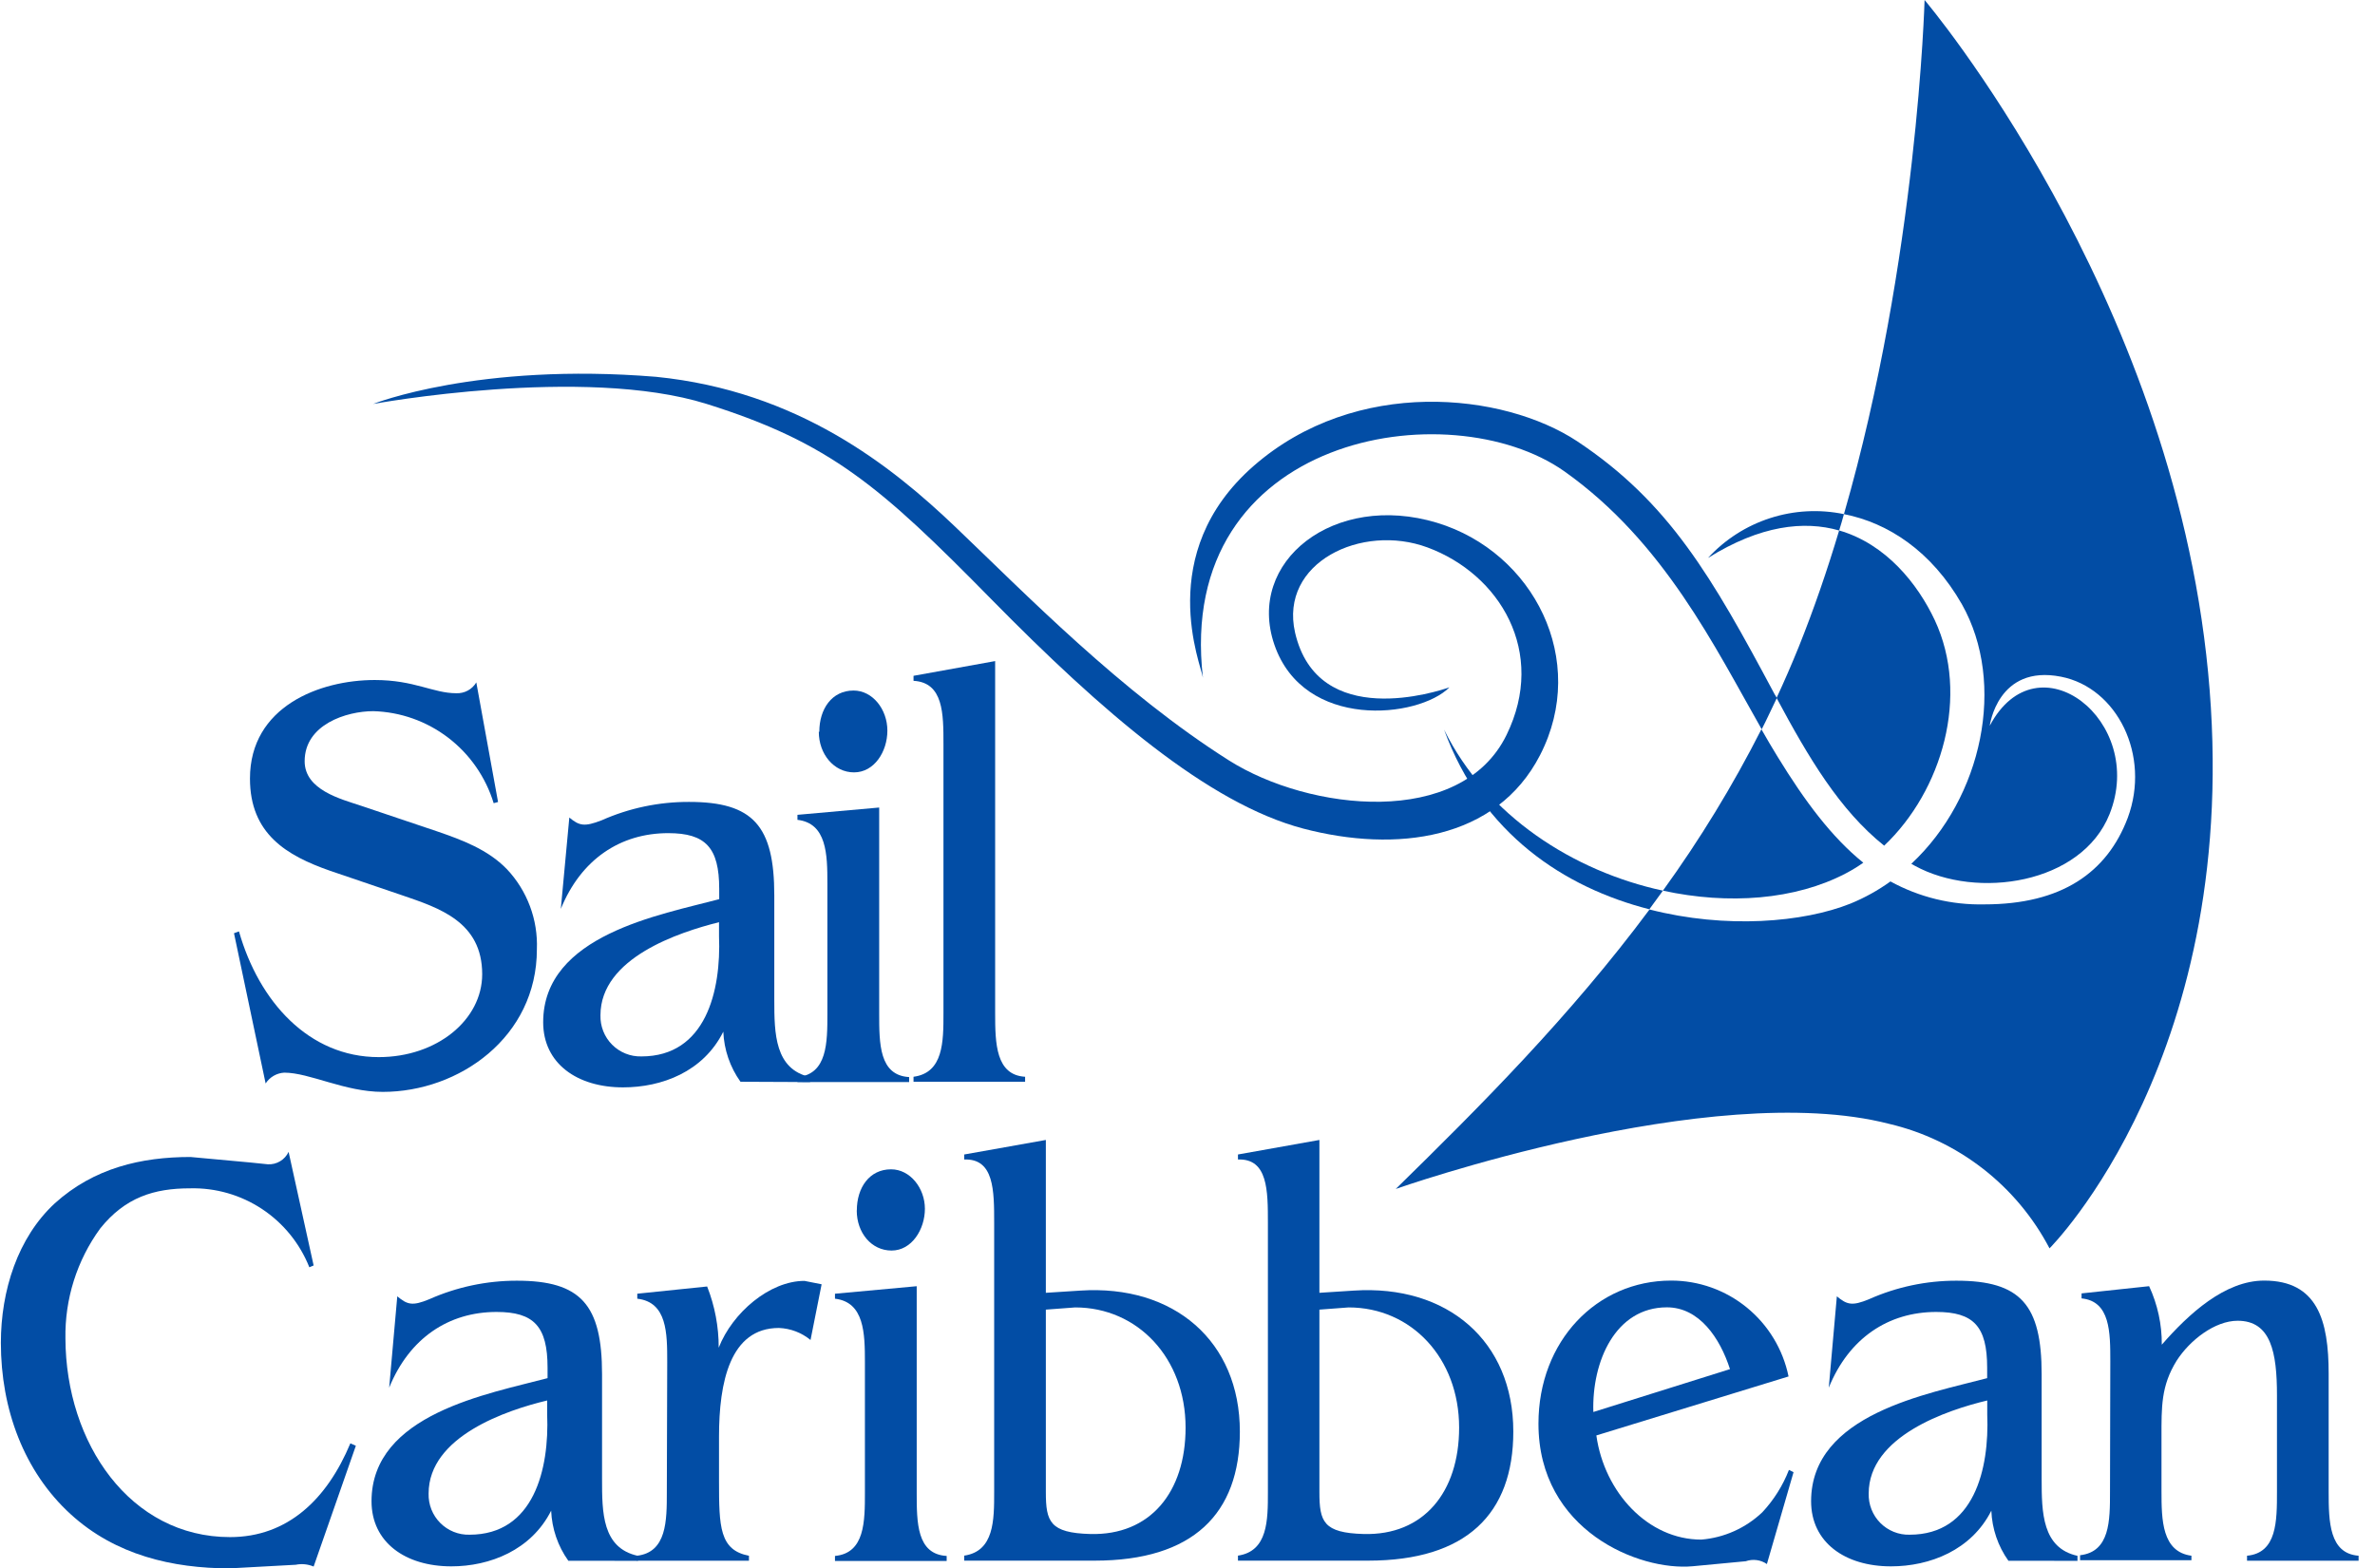
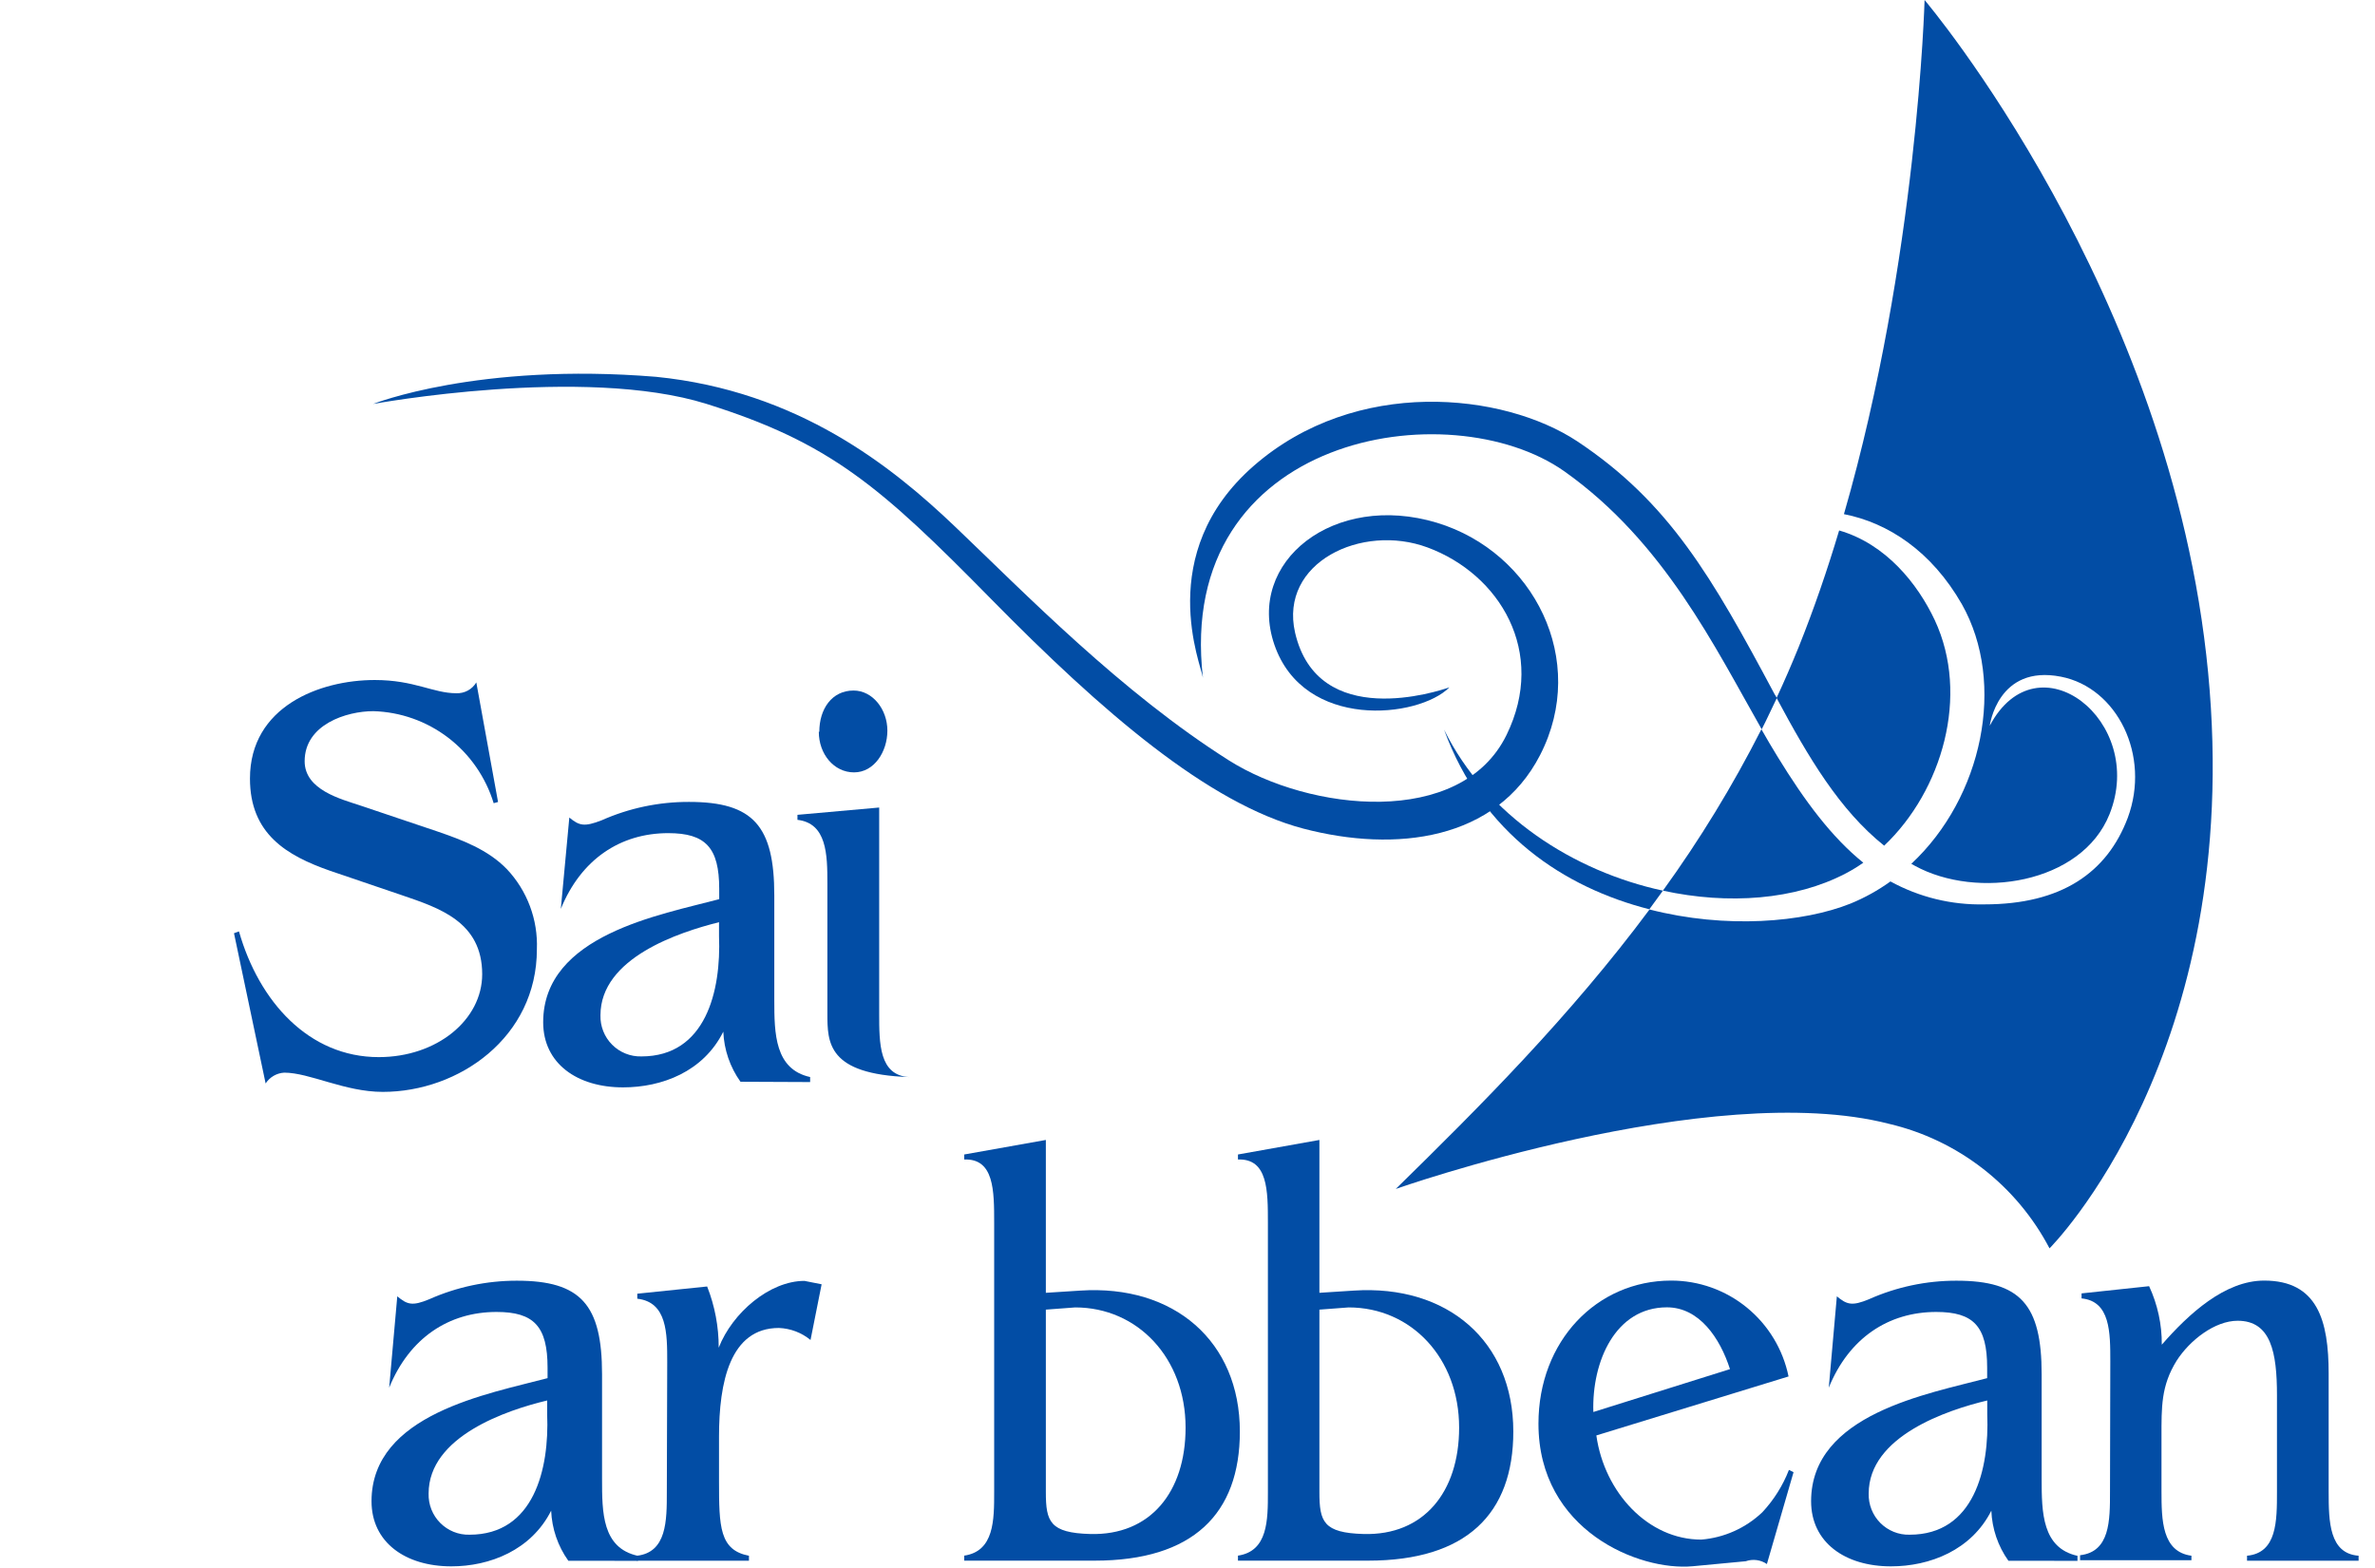
<svg xmlns="http://www.w3.org/2000/svg" width="109" height="72" viewBox="0 0 109 72" fill="none">
  <path d="M86.473 38.823C89.134 36.303 90.412 31.926 88.795 28.468C88.012 26.803 86.555 24.973 84.407 24.352C83.867 26.164 83.249 27.962 82.548 29.709C82.227 30.5 81.89 31.278 81.535 32.041C83.001 34.777 84.426 37.186 86.473 38.823Z" fill="#024DA5" />
  <path d="M84.719 40.092C84.995 39.947 85.261 39.785 85.516 39.605C84.055 38.428 82.823 36.763 81.591 34.754C81.339 34.349 81.091 33.921 80.839 33.48C79.528 36.064 78.017 38.541 76.319 40.888C79.337 41.545 82.397 41.311 84.719 40.092Z" fill="#024DA5" />
  <path d="M101.34 30.864C99.655 13.335 88.328 0 88.328 0C88.328 0 88.007 11.896 84.627 23.603C86.652 23.998 88.653 25.309 90.041 27.741C92.088 31.369 90.984 36.616 87.719 39.656L87.884 39.748C90.728 41.306 95.533 40.584 96.815 37.38C98.528 33.103 93.504 29.181 91.319 33.319C91.319 33.319 91.676 30.491 94.589 31.066C97.172 31.572 98.711 34.685 97.653 37.545C96.705 40.056 94.617 41.518 91.076 41.518C89.571 41.553 88.083 41.19 86.762 40.465C86.193 40.875 85.578 41.216 84.93 41.481C82.777 42.346 79.209 42.654 75.705 41.752C72.073 46.64 67.919 50.802 64.058 54.582C64.058 54.582 78.522 49.487 86.698 51.593C88.261 51.96 89.728 52.66 90.999 53.647C92.27 54.633 93.314 55.882 94.062 57.309C94.062 57.309 103.03 48.383 101.34 30.864Z" fill="#024DA5" />
  <path d="M81.435 31.852C78.572 26.486 76.603 23.06 72.389 20.26C68.995 18.016 62.23 17.289 57.535 21.391C52.928 25.415 55.144 30.565 55.208 31.116C53.921 19.943 66.535 17.924 71.798 21.639C76.378 24.886 78.71 29.719 80.853 33.48C81.091 33.02 81.311 32.528 81.549 32.041L81.435 31.852Z" fill="#024DA5" />
  <path d="M66.274 33.494C68.024 38.294 71.821 40.755 75.696 41.743C75.902 41.463 76.113 41.178 76.319 40.888C72.229 40.005 68.225 37.458 66.274 33.494Z" fill="#024DA5" />
-   <path d="M78.389 25.613C80.793 24.113 82.795 23.893 84.407 24.353C84.485 24.104 84.558 23.856 84.627 23.603C83.503 23.369 82.338 23.432 81.245 23.784C80.152 24.136 79.168 24.766 78.389 25.613Z" fill="#024DA5" />
  <path fill-rule="evenodd" clip-rule="evenodd" d="M17.124 18.545C17.124 18.545 26.784 16.77 32.436 18.545C38.088 20.32 40.396 22.32 45.485 27.498C50.573 32.676 55.442 36.883 59.807 38.037C64.076 39.159 68.67 38.571 70.68 34.667C72.925 30.303 70.383 25.346 65.949 23.999C61.236 22.573 57.173 25.769 58.488 29.599C59.839 33.526 65.097 32.984 66.522 31.554C66.022 31.729 60.48 33.568 59.436 29.038C58.708 25.82 62.5 24.017 65.509 25.13C68.825 26.353 71.006 29.931 69.141 33.742C67.048 38.024 60.091 37.242 56.404 34.91C51.448 31.774 47.069 27.264 43.854 24.197C40.927 21.401 36.622 17.952 30.113 17.299C21.938 16.628 17.124 18.545 17.124 18.545Z" fill="#024DA5" />
  <path d="M22.858 36.818L22.657 36.873C22.292 35.678 21.563 34.626 20.572 33.868C19.581 33.11 18.379 32.683 17.133 32.648C15.91 32.648 13.982 33.255 13.982 34.947C13.982 36.271 15.658 36.685 16.561 36.988L20.06 38.166C21.182 38.552 22.387 38.993 23.266 39.904C23.728 40.394 24.087 40.972 24.323 41.604C24.559 42.235 24.667 42.908 24.64 43.582C24.64 47.615 21.068 50.126 17.568 50.126C15.814 50.126 14.216 49.243 13.043 49.243C12.872 49.253 12.706 49.303 12.558 49.389C12.41 49.475 12.284 49.595 12.191 49.739L10.739 42.842L10.968 42.759C11.884 45.978 14.174 48.53 17.381 48.53C20.055 48.53 22.13 46.82 22.13 44.723C22.13 42.318 20.156 41.683 18.466 41.104L15.141 39.973C13.158 39.278 11.472 38.285 11.472 35.742C11.472 32.431 14.678 31.218 17.197 31.218C19.029 31.218 19.872 31.825 20.944 31.825C21.127 31.832 21.309 31.79 21.47 31.703C21.631 31.616 21.766 31.486 21.86 31.328L22.858 36.818Z" fill="#024DA5" />
  <path d="M33.984 49.661C33.504 48.989 33.23 48.189 33.196 47.362C32.28 49.202 30.375 49.919 28.593 49.919C26.486 49.919 24.929 48.82 24.929 46.93C24.929 42.916 30.324 41.996 33.008 41.279V40.805C33.008 38.911 32.381 38.248 30.668 38.248C28.469 38.248 26.665 39.449 25.739 41.725L26.129 37.531C26.587 37.913 26.825 37.963 27.608 37.66C28.873 37.097 30.242 36.809 31.625 36.814C34.566 36.814 35.536 37.913 35.536 41.109V45.914C35.536 47.45 35.559 49.087 37.181 49.445V49.675L33.984 49.661ZM32.999 42.336C31.167 42.796 27.558 43.973 27.558 46.608C27.551 46.858 27.595 47.106 27.686 47.338C27.778 47.571 27.916 47.782 28.092 47.958C28.268 48.135 28.477 48.274 28.709 48.367C28.939 48.46 29.187 48.504 29.436 48.498C32.399 48.498 33.1 45.482 32.999 42.98V42.336Z" fill="#024DA5" />
-   <path d="M40.35 37.072V46.53C40.35 47.91 40.35 49.367 41.724 49.446V49.675H36.599V49.446C37.973 49.317 37.973 47.859 37.973 46.53V40.553C37.973 39.224 37.946 37.794 36.599 37.637V37.407L40.35 37.072ZM37.602 33.595C37.602 32.547 38.179 31.701 39.173 31.701C40.053 31.701 40.726 32.57 40.726 33.54C40.726 34.51 40.121 35.458 39.196 35.458C38.271 35.458 37.579 34.616 37.579 33.595H37.602Z" fill="#024DA5" />
-   <path d="M45.672 30.349V46.516C45.672 47.896 45.7 49.353 47.047 49.432V49.661H41.926V49.432C43.3 49.252 43.3 47.818 43.3 46.516V34.17C43.3 32.763 43.3 31.333 41.926 31.255V31.025L45.672 30.349Z" fill="#024DA5" />
+   <path d="M40.35 37.072V46.53C40.35 47.91 40.35 49.367 41.724 49.446V49.675V49.446C37.973 49.317 37.973 47.859 37.973 46.53V40.553C37.973 39.224 37.946 37.794 36.599 37.637V37.407L40.35 37.072ZM37.602 33.595C37.602 32.547 38.179 31.701 39.173 31.701C40.053 31.701 40.726 32.57 40.726 33.54C40.726 34.51 40.121 35.458 39.196 35.458C38.271 35.458 37.579 34.616 37.579 33.595H37.602Z" fill="#024DA5" />
  <path d="M26.083 71.651C25.603 70.978 25.329 70.179 25.295 69.352C24.379 71.168 22.474 71.908 20.715 71.908C18.608 71.908 17.051 70.809 17.051 68.919C17.051 64.905 22.442 63.985 25.13 63.268V62.785C25.13 60.891 24.503 60.229 22.79 60.229C20.591 60.229 18.787 61.429 17.861 63.705L18.233 59.511C18.691 59.893 18.924 59.971 19.712 59.64C20.974 59.081 22.34 58.793 23.72 58.794C26.655 58.794 27.631 59.893 27.631 63.089V67.894C27.631 69.43 27.631 71.067 29.275 71.425V71.655L26.083 71.651ZM25.112 64.293C23.28 64.73 19.671 65.93 19.671 68.565C19.664 68.815 19.707 69.063 19.799 69.296C19.891 69.528 20.029 69.739 20.205 69.915C20.381 70.092 20.59 70.231 20.821 70.324C21.052 70.417 21.3 70.462 21.549 70.455C24.507 70.455 25.213 67.439 25.112 64.937V64.293Z" fill="#024DA5" />
  <path d="M30.622 62.537C30.622 61.208 30.622 59.778 29.248 59.621V59.391L32.454 59.06C32.807 59.955 32.987 60.908 32.985 61.87C33.613 60.261 35.326 58.803 36.92 58.803L37.708 58.959L37.199 61.516C36.788 61.178 36.278 60.985 35.747 60.964C33.498 60.964 32.999 63.47 32.999 65.949V67.995C32.999 70.092 33.022 71.163 34.373 71.421V71.65H29.23V71.421C30.604 71.264 30.604 69.807 30.604 68.505L30.622 62.537Z" fill="#024DA5" />
-   <path d="M42.072 59.047V68.515C42.072 69.894 42.072 71.352 43.447 71.43V71.66H38.321V71.43C39.695 71.301 39.695 69.844 39.695 68.515V62.537C39.695 61.208 39.668 59.778 38.321 59.621V59.392L42.072 59.047ZM39.324 55.57C39.324 54.522 39.901 53.681 40.895 53.681C41.775 53.681 42.448 54.55 42.448 55.492C42.448 56.435 41.848 57.41 40.918 57.41C39.989 57.41 39.32 56.591 39.32 55.57H39.324Z" fill="#024DA5" />
  <path d="M73.264 65.898C73.635 68.528 75.645 70.68 78.078 70.68C79.127 70.595 80.116 70.152 80.881 69.425C81.408 68.861 81.823 68.201 82.103 67.48L82.314 67.585L81.091 71.802C80.951 71.705 80.79 71.643 80.621 71.621C80.452 71.599 80.281 71.617 80.12 71.673L77.688 71.903C75.233 72.133 70.607 70.266 70.607 65.36C70.607 61.553 73.291 58.789 76.694 58.789C77.96 58.787 79.188 59.224 80.17 60.026C81.152 60.827 81.829 61.945 82.085 63.19L73.264 65.898ZM79.397 62.854C78.939 61.424 77.986 60.017 76.502 60.017C74.143 60.017 73.053 62.495 73.126 64.822L79.397 62.854Z" fill="#024DA5" />
  <path d="M92.175 71.651C91.696 70.978 91.424 70.178 91.392 69.352C90.476 71.168 88.566 71.908 86.784 71.908C84.677 71.908 83.12 70.809 83.12 68.919C83.12 64.905 88.516 63.985 91.2 63.268V62.785C91.2 60.891 90.577 60.229 88.864 60.229C86.665 60.229 84.856 61.429 83.931 63.705L84.302 59.511C84.76 59.893 84.998 59.971 85.786 59.64C87.047 59.08 88.41 58.792 89.789 58.794C92.73 58.794 93.701 59.893 93.701 63.089V67.894C93.701 69.43 93.723 71.067 95.345 71.425V71.655L92.175 71.651ZM91.204 64.293C89.372 64.73 85.763 65.93 85.763 68.565C85.756 68.815 85.8 69.063 85.892 69.296C85.984 69.528 86.122 69.739 86.297 69.915C86.473 70.092 86.683 70.231 86.914 70.324C87.145 70.417 87.392 70.462 87.641 70.455C90.604 70.455 91.305 67.439 91.204 64.937V64.293Z" fill="#024DA5" />
  <path d="M96.852 62.495C96.852 61.166 96.852 59.736 95.533 59.607V59.377L98.633 59.046C99.023 59.887 99.222 60.804 99.215 61.732C100.443 60.325 102.105 58.789 103.914 58.789C106.365 58.789 106.873 60.628 106.873 63.061V68.478C106.873 69.857 106.901 71.319 108.247 71.42V71.65H103.127V71.42C104.501 71.292 104.501 69.834 104.501 68.478V64.059C104.501 62.086 104.226 60.633 102.696 60.633C101.652 60.633 100.498 61.525 99.893 62.472C99.178 63.626 99.201 64.597 99.201 65.953V68.454C99.201 69.783 99.224 71.241 100.575 71.42V71.627H95.464V71.397C96.838 71.241 96.838 69.811 96.838 68.482L96.852 62.495Z" fill="#024DA5" />
-   <path d="M14.394 71.917C14.134 71.807 13.847 71.778 13.57 71.835L10.547 72C7.923 72 5.298 71.393 3.246 69.517C1.098 67.558 0.04 64.684 0.04 61.649C0.04 59.249 0.814 56.816 2.513 55.244C4.313 53.616 6.489 53.115 8.742 53.115L11.491 53.368L12.292 53.45C12.489 53.461 12.685 53.413 12.855 53.311C13.025 53.21 13.16 53.06 13.245 52.88L14.394 58.095L14.197 58.178C13.763 57.085 13.005 56.152 12.027 55.504C11.048 54.856 9.896 54.525 8.724 54.554C7.071 54.554 5.747 54.968 4.602 56.393C3.532 57.858 2.971 59.635 3.003 61.452C3.022 66.261 5.976 70.565 10.556 70.565C13.204 70.565 15.008 68.827 16.08 66.261L16.332 66.372L14.394 71.917Z" fill="#024DA5" />
  <path d="M47.999 52.333V59.35L49.575 59.249C53.88 58.964 56.903 61.575 56.903 65.719C56.903 69.498 54.751 71.646 50.239 71.646H44.253V71.416C45.627 71.213 45.627 69.784 45.627 68.505V56.145C45.627 54.66 45.627 53.179 44.253 53.23V53L47.999 52.333ZM47.999 68.505C47.999 69.857 48.187 70.372 50.038 70.423C52.786 70.496 54.412 68.505 54.412 65.539C54.412 62.343 52.213 60.021 49.346 60.021L47.999 60.122V68.505Z" fill="#024DA5" />
  <path d="M60.554 52.333V59.35L62.125 59.249C66.435 58.964 69.453 61.575 69.453 65.719C69.453 69.498 67.3 71.646 62.789 71.646H56.816V71.416C58.19 71.213 58.19 69.784 58.19 68.505V56.145C58.19 54.66 58.19 53.179 56.816 53.23V53L60.554 52.333ZM60.554 68.505C60.554 69.857 60.737 70.372 62.587 70.423C65.335 70.496 66.966 68.505 66.966 65.539C66.966 62.343 64.767 60.021 61.896 60.021L60.554 60.122V68.505Z" fill="#024DA5" />
</svg>